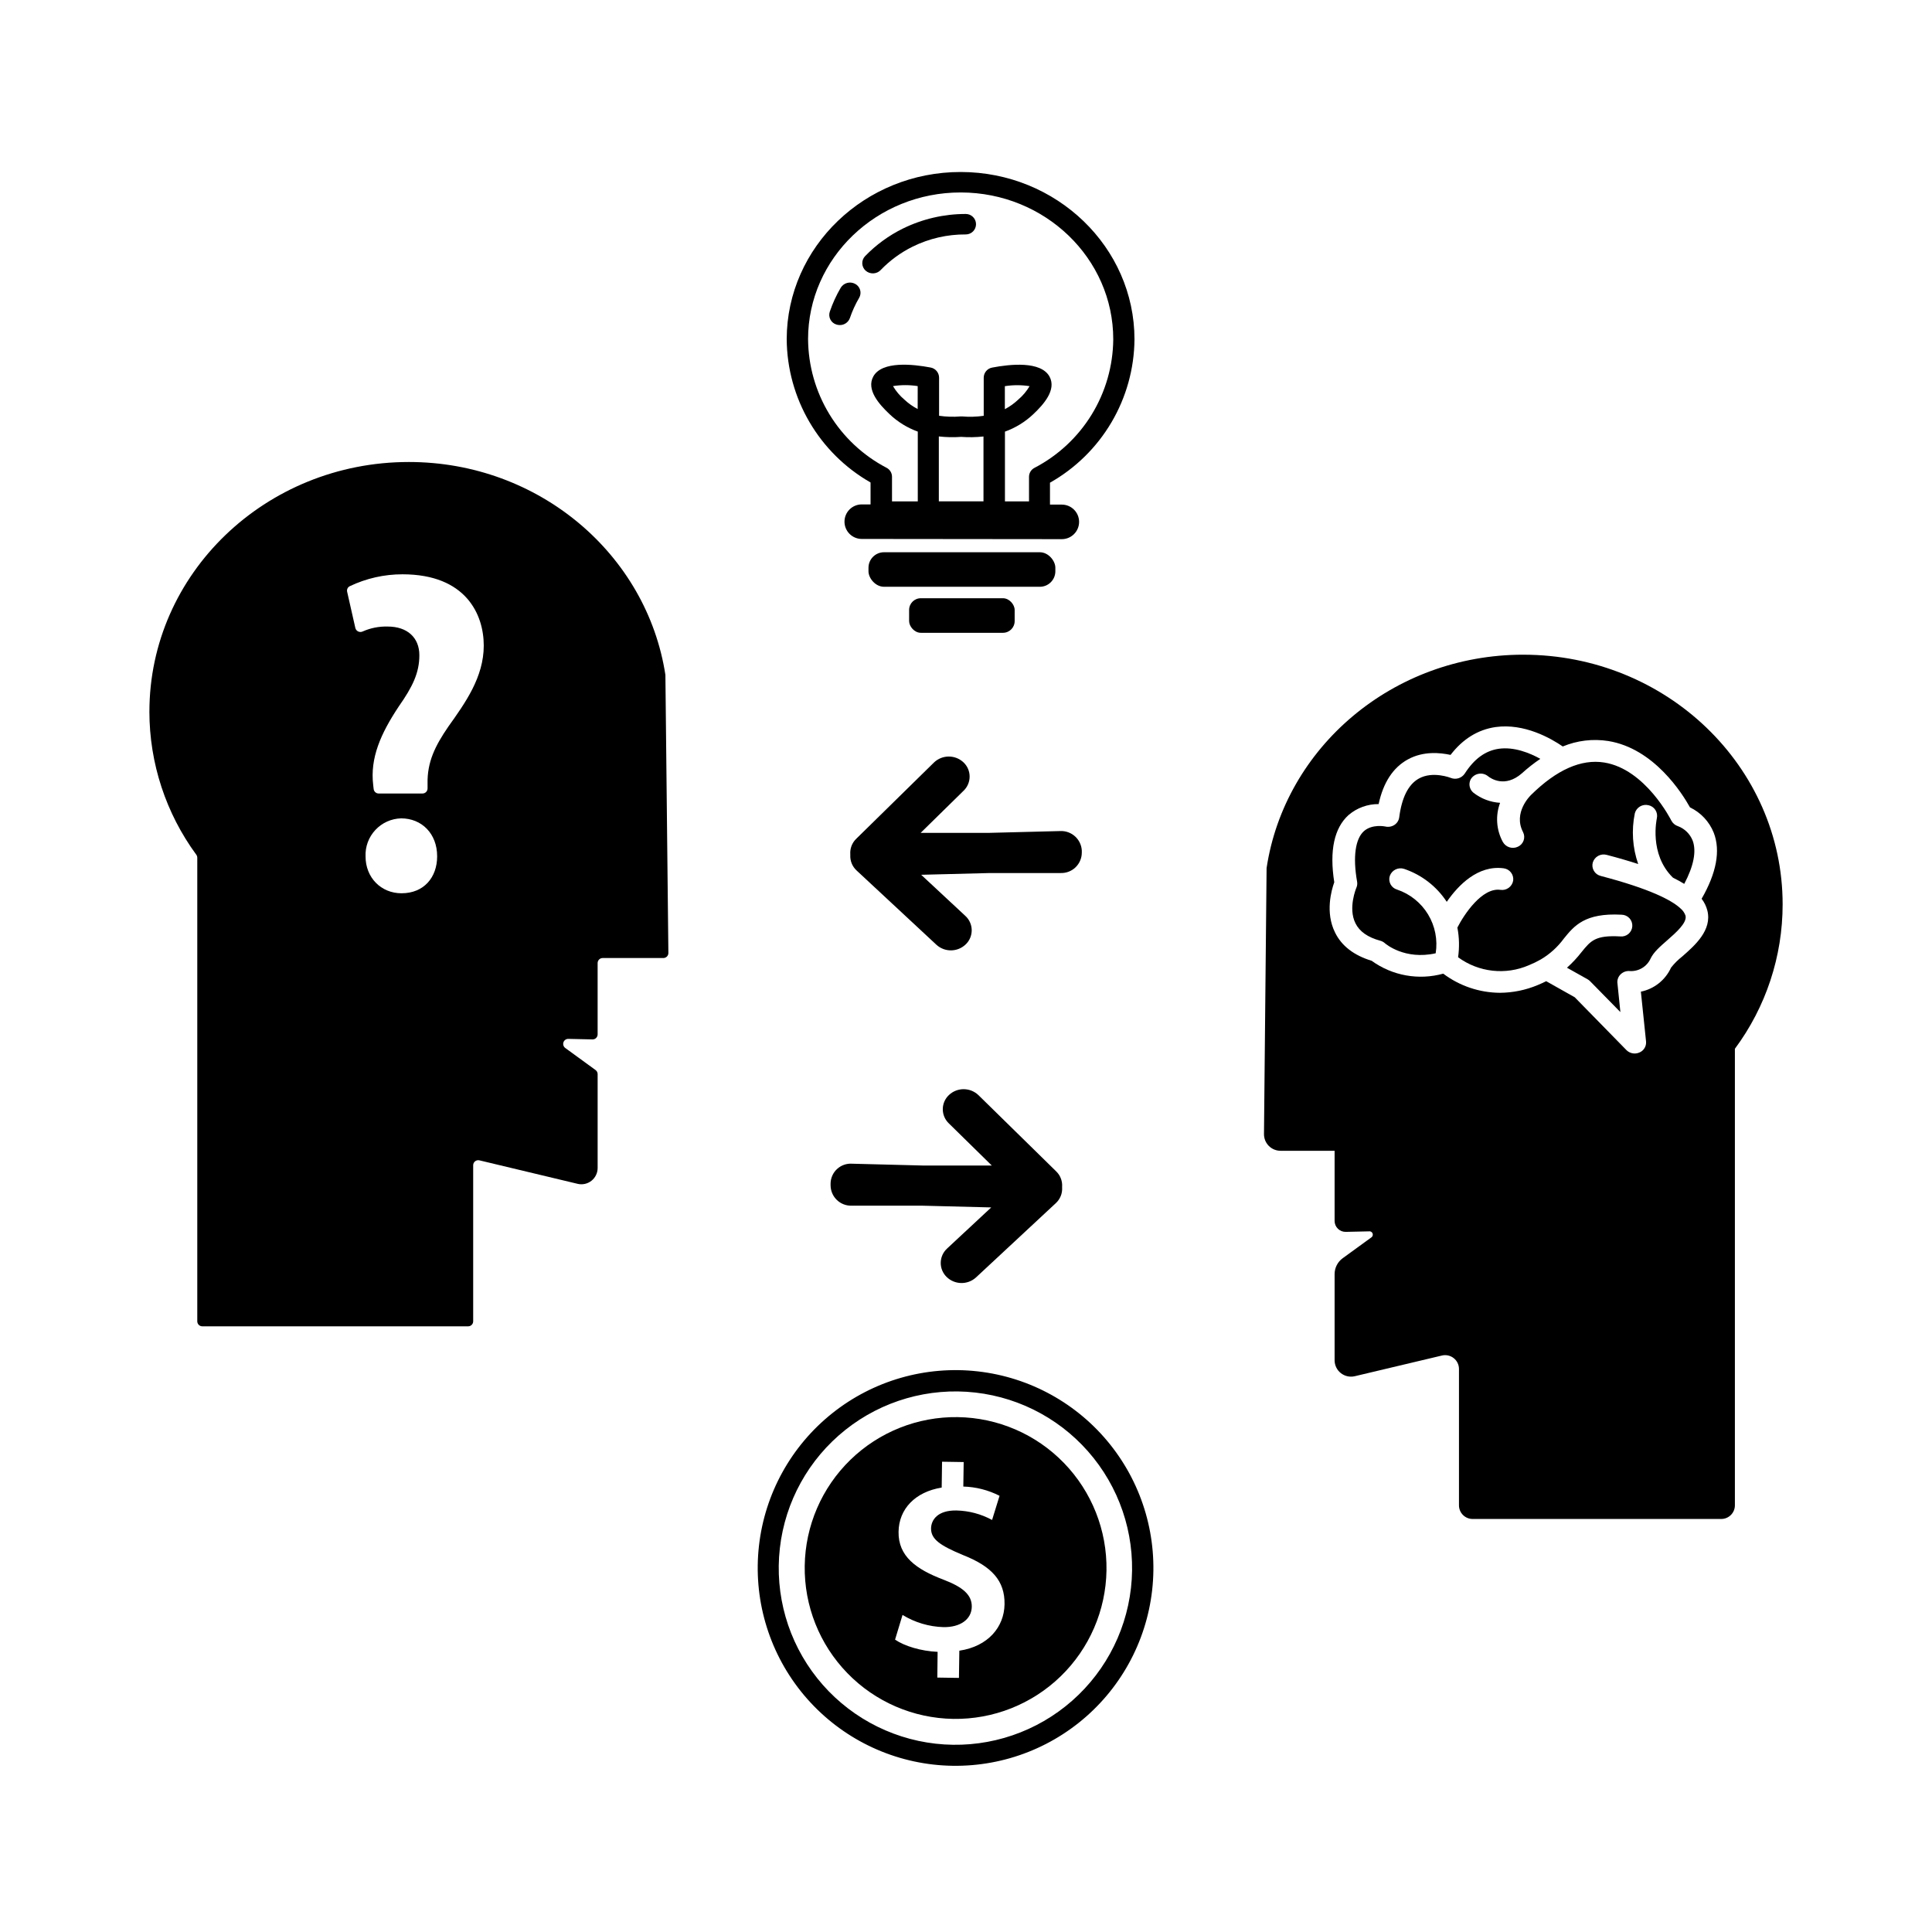
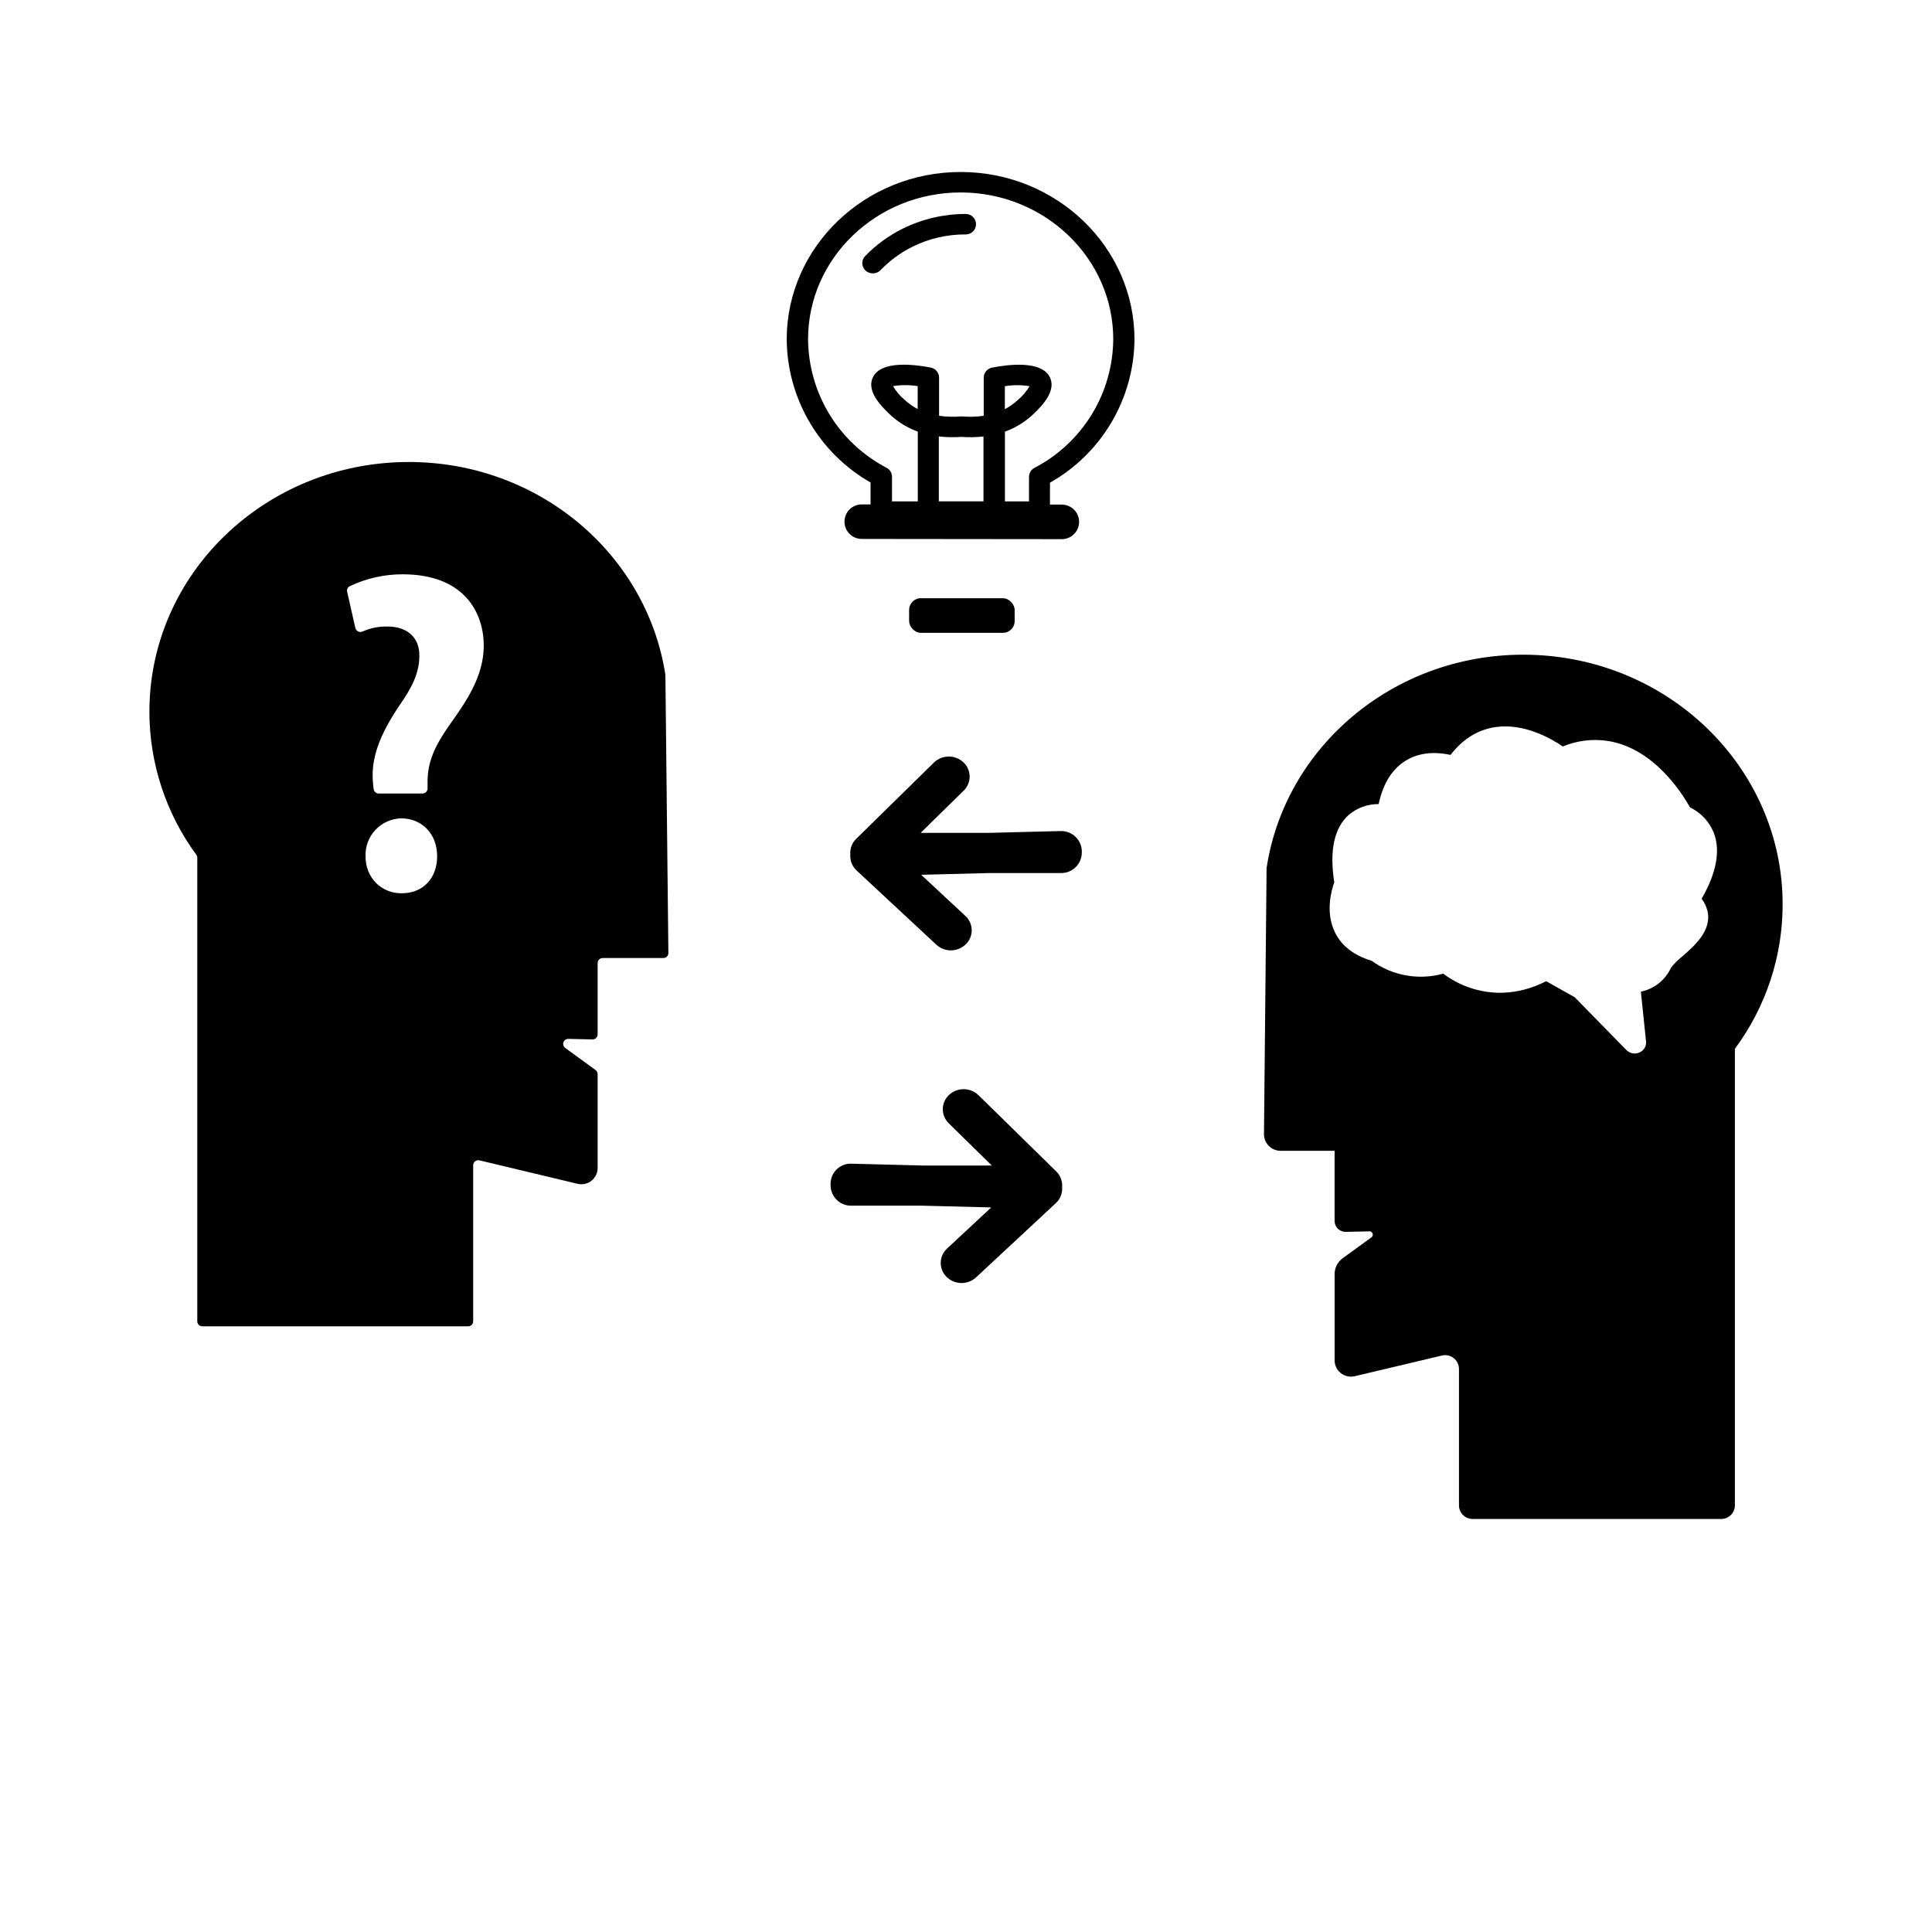
<svg xmlns="http://www.w3.org/2000/svg" fill="#000000" width="800px" height="800px" version="1.1" viewBox="144 144 512 512">
  <g>
    <path d="m320.34 323.08c0.004-0.07 0.004-0.137 0-0.207-4.887-31.93-33.469-56.438-68-56.438-37.973 0-68.746 29.617-68.746 66.16h-0.004c0.008 13.645 4.367 26.93 12.441 37.93 0.164 0.223 0.25 0.496 0.25 0.773v122.86c0 0.738 0.598 1.332 1.332 1.332h70.453c0.738 0 1.332-0.594 1.332-1.332v-41.367c0.004-0.406 0.191-0.785 0.508-1.035 0.32-0.254 0.734-0.344 1.129-0.254l26.012 6.219v0.004c1.285 0.312 2.644 0.02 3.688-0.801 1.039-0.82 1.645-2.07 1.645-3.394v-24.883c0-0.426-0.207-0.824-0.551-1.074l-8.043-5.856c-0.461-0.348-0.648-0.949-0.465-1.492 0.184-0.547 0.699-0.914 1.273-0.91l6.426 0.141v0.004c0.355 0.008 0.699-0.129 0.957-0.379 0.254-0.25 0.398-0.59 0.402-0.945v-18.91c0-0.738 0.598-1.336 1.332-1.336h16.086c0.355 0 0.695-0.141 0.945-0.391 0.25-0.254 0.391-0.594 0.387-0.949zm-69.91 57.648c-5.473 0-9.555-4.168-9.555-9.773v-0.004c-0.105-2.59 0.832-5.113 2.606-7.008 1.77-1.895 4.223-3 6.812-3.07 5.473 0 9.555 4.043 9.555 10.051 0.008 5.633-3.562 9.801-9.422 9.801zm12.352-44.121c-3.438 5.019-5.598 9.312-5.473 15.105v1.242h-0.004c0 0.734-0.598 1.332-1.332 1.332h-11.625c-0.672 0-1.242-0.504-1.324-1.172l-0.117-1.031c-0.887-7.234 2.035-13.73 6.754-20.84 3.695-5.269 5.473-8.949 5.473-13.605s-3.18-7.598-8.406-7.598h0.004c-2.277-0.062-4.539 0.383-6.621 1.309-0.379 0.18-0.82 0.176-1.199-0.008-0.379-0.18-0.652-0.527-0.746-0.938l-2.168-9.578c-0.137-0.578 0.133-1.176 0.656-1.457 4.379-2.094 9.172-3.18 14.023-3.172 16.812 0 21.523 10.664 21.523 18.875 0.008 8.414-4.957 15.273-9.418 21.531z" />
    <path d="m547.68 317.5c-34.57 0-63.176 24.562-68.02 56.535l-0.691 70.488c-0.012 1.176 0.441 2.305 1.266 3.141 0.828 0.836 1.953 1.305 3.125 1.305h14.324v18.598c0.004 0.777 0.316 1.523 0.875 2.066 0.555 0.543 1.309 0.84 2.086 0.824l6.371-0.141v-0.004c0.344 0.039 0.637 0.273 0.746 0.602 0.109 0.328 0.02 0.691-0.23 0.93l-7.703 5.598c-1.348 0.98-2.144 2.547-2.144 4.211v22.84c0.004 1.324 0.609 2.574 1.648 3.394 1.039 0.824 2.394 1.125 3.684 0.828l23.105-5.484c1.09-0.262 2.242-0.008 3.121 0.684 0.883 0.691 1.398 1.75 1.402 2.871v36.141c0 2 1.621 3.617 3.617 3.617h65.887c1.996 0 3.617-1.617 3.617-3.617v-120.99c8.219-11.066 12.656-24.488 12.652-38.273 0-36.508-30.766-66.16-68.738-66.16zm48.789 67.805c1.297 5.199-3.305 9.234-6.664 12.176-1.102 0.859-2.094 1.852-2.961 2.949-1.492 3.281-4.465 5.652-7.996 6.371l1.375 13.223c0.109 1.254-0.609 2.434-1.777 2.906-1.164 0.512-2.519 0.258-3.422-0.641l-13.703-14.004-7.562-4.258c-0.719 0.355-1.457 0.703-2.25 1.023h0.004c-3.18 1.332-6.586 2.031-10.035 2.051-5.418-0.039-10.676-1.816-15.008-5.074-6.512 1.809-13.492 0.551-18.965-3.41-4.691-1.422-7.996-3.953-9.723-7.535-2.606-5.269-0.961-11.125-0.188-13.277-1.324-8.414 0-14.414 3.812-17.836h0.004c2.215-1.883 5.035-2.906 7.941-2.879 1.227-5.715 3.82-9.688 7.742-11.836 4.148-2.285 8.648-1.777 11.32-1.199 3.234-4.211 7.234-6.691 11.906-7.375 7.672-1.078 14.781 3.047 17.828 5.141 3.809-1.586 7.984-2.086 12.059-1.445 12.148 1.965 19.648 13.969 21.656 17.586 2.871 1.375 5.117 3.773 6.301 6.727 1.832 4.738 0.719 10.664-3.219 17.496h0.004c0.715 0.926 1.23 1.988 1.52 3.121z" />
-     <path d="m588.69 362.95c-0.766-0.246-1.406-0.785-1.777-1.5-0.062-0.133-6.844-13.625-17.773-15.375-6.113-0.977-12.629 1.918-19.398 8.594-0.238 0.23-4.797 4.691-2.125 9.836 0.355 0.691 0.414 1.492 0.16 2.227-0.254 0.73-0.797 1.328-1.5 1.648-1.473 0.719-3.246 0.148-4.027-1.289-1.719-3.18-1.977-6.949-0.711-10.336-2.562-0.156-5.019-1.086-7.047-2.664-1.039-0.836-1.367-2.281-0.781-3.484 0.441-0.805 1.215-1.367 2.113-1.539 0.902-0.172 1.828 0.066 2.535 0.652 0.711 0.57 4.441 3.144 8.949-0.773 1.539-1.398 3.176-2.684 4.894-3.848-2.816-1.562-6.949-3.242-11.027-2.664-3.555 0.523-6.496 2.664-9.004 6.574-0.812 1.223-2.383 1.699-3.738 1.129 0 0-4.738-1.875-8.426 0.188-2.766 1.539-4.516 4.996-5.199 10.266v-0.004c-0.109 0.828-0.578 1.57-1.277 2.027-0.715 0.465-1.59 0.613-2.418 0.418 0 0-3.477-0.746-5.688 1.254-2.211 2-2.961 6.746-1.777 13.391 0.094 0.543 0.02 1.102-0.207 1.609 0 0-2.266 5.332-0.23 9.395 1.094 2.195 3.242 3.707 6.574 4.621l0.004-0.004c0.453 0.125 0.875 0.352 1.227 0.668 0.215 0.188 5.262 4.496 13.453 2.664 0.566-3.566-0.152-7.223-2.023-10.312-1.875-3.09-4.781-5.418-8.203-6.57-0.746-0.215-1.375-0.723-1.738-1.41-0.363-0.684-0.434-1.488-0.191-2.227 0.555-1.535 2.223-2.356 3.777-1.855 4.641 1.562 8.625 4.637 11.312 8.734 3.074-4.441 8.266-9.773 15.055-8.887 0.773 0.09 1.477 0.484 1.957 1.098 0.48 0.613 0.691 1.395 0.594 2.164-0.273 1.609-1.785 2.699-3.394 2.453-4.856-0.668-9.617 6.516-11.395 9.996 0.5 2.594 0.562 5.254 0.188 7.867 5.445 3.996 12.602 4.793 18.793 2.098 1.066-0.434 2.102-0.934 3.102-1.504 2.398-1.41 4.481-3.293 6.125-5.535 2.738-3.375 5.555-6.859 15.293-6.336 0.793 0.008 1.543 0.34 2.086 0.918 0.539 0.578 0.816 1.352 0.77 2.144-0.047 0.789-0.418 1.523-1.023 2.035-0.605 0.508-1.391 0.746-2.18 0.66-6.586-0.363-7.801 1.137-10.227 4.125-1.168 1.504-2.465 2.898-3.883 4.168l5.449 3.059-0.004-0.004c0.246 0.137 0.469 0.309 0.668 0.508l8.043 8.195-0.789-7.715h-0.004c-0.078-0.875 0.25-1.734 0.891-2.328 0.648-0.617 1.535-0.918 2.426-0.828 2.336 0.129 4.512-1.188 5.481-3.316 0.801-1.688 2.461-3.137 4.383-4.816 2.383-2.09 5.332-4.676 4.871-6.559-0.262-0.754-0.73-1.422-1.352-1.926l-0.188-0.176c-2.285-2.008-7.793-4.977-20.93-8.414l0.004-0.004c-0.762-0.18-1.414-0.66-1.809-1.332-0.398-0.668-0.508-1.473-0.301-2.223 0.477-1.559 2.109-2.457 3.68-2.027 3.066 0.801 5.84 1.609 8.352 2.426h0.004c-1.512-4.32-1.816-8.973-0.891-13.453 0.426-1.57 2.027-2.516 3.609-2.133 0.758 0.156 1.422 0.613 1.84 1.266 0.418 0.652 0.555 1.445 0.383 2.199 0 0.098-2.16 9.465 4.266 15.738 1.102 0.543 2.098 1.094 2.996 1.645 2.496-4.711 3.277-8.648 2.231-11.473h-0.004c-0.695-1.758-2.102-3.144-3.875-3.812z" />
-     <path d="m391.29 611.62c13.82 1.578 27.703-2.402 38.586-11.062 10.887-8.66 17.883-21.293 19.453-35.113 1.57-13.82-2.414-27.699-11.082-38.582-8.664-10.879-21.297-17.871-35.121-19.434-13.82-1.566-27.699 2.43-38.574 11.102-10.879 8.668-17.863 21.309-19.418 35.129-1.555 13.805 2.434 27.664 11.086 38.531 8.656 10.867 21.27 17.855 35.07 19.43zm11.172-98.578v-0.004c12.34 1.398 23.617 7.641 31.355 17.355 7.738 9.711 11.301 22.102 9.902 34.441-1.395 12.34-7.637 23.621-17.352 31.355-9.715 7.738-22.105 11.301-34.445 9.902-12.34-1.398-23.617-7.641-31.355-17.355-7.738-9.715-11.297-22.105-9.898-34.445 1.398-12.34 7.641-23.613 17.355-31.352 9.711-7.734 22.098-11.297 34.438-9.902z" />
-     <path d="m397.81 519.55c-10.602-0.148-20.828 3.918-28.43 11.305-7.606 7.387-11.965 17.492-12.121 28.094s3.906 20.828 11.289 28.438 17.484 11.973 28.086 12.137c10.602 0.16 20.832-3.894 28.445-11.273s11.984-17.477 12.152-28.078c0.168-10.617-3.894-20.867-11.289-28.484-7.394-7.621-17.516-11.988-28.133-12.137zm0.426 61.914-0.105 7.199-5.731-0.09 0.078-6.816c-4.441-0.203-8.781-1.527-11.277-3.242l1.98-6.539v-0.004c3.277 2.008 7.019 3.121 10.859 3.234 4.441 0.062 7.438-2.055 7.492-5.41 0.043-3.144-2.363-5.207-7.508-7.172-7.297-2.766-11.996-6.219-11.898-12.691 0.09-6.008 4.356-10.559 11.43-11.711l0.098-6.852 5.731 0.09-0.098 6.496-0.004-0.004c3.348 0.09 6.629 0.93 9.609 2.453l-1.98 6.398h-0.004c-2.906-1.578-6.152-2.441-9.461-2.512-4.887-0.07-6.676 2.418-6.711 4.789 0 2.863 2.453 4.504 8.352 6.977 7.785 3.047 11.223 6.879 11.125 13.098-0.094 5.973-4.297 11.152-12.004 12.301z" />
    <path d="m444.65 233.96c0-24.445-20.625-44.352-46.023-44.379-25.398-0.027-46.086 19.824-46.141 44.289 0.102 15.723 8.566 30.195 22.219 37.992v5.812h-2.328c-2.527 0-4.578 2.047-4.578 4.574s2.051 4.578 4.578 4.578l53.02 0.055h-0.004c2.527 0 4.578-2.051 4.578-4.578s-2.051-4.578-4.578-4.578h-3.137v-5.812 0.004c6.738-3.805 12.352-9.316 16.285-15.98 3.93-6.66 6.039-14.242 6.109-21.977zm-86.504-0.078c0-21.461 18.184-38.906 40.48-38.879 22.297 0.027 40.426 17.496 40.398 38.957-0.066 7.031-2.043 13.914-5.719 19.906-3.68 5.996-8.918 10.875-15.156 14.121-0.887 0.457-1.445 1.367-1.449 2.363v6.531h-6.379v-18.492c2.789-1.004 5.34-2.57 7.492-4.602 2.773-2.613 6.219-6.488 4.32-9.988-2.293-4.176-10.484-3.289-15.168-2.391h-0.004c-1.297 0.227-2.25 1.344-2.266 2.664v10.121c-1.887 0.27-3.797 0.328-5.695 0.168h-0.438c-1.898 0.156-3.809 0.098-5.695-0.176v-10.121c-0.016-1.316-0.961-2.438-2.258-2.668-4.684-0.887-12.867-1.777-15.168 2.363-1.93 3.5 1.527 7.387 4.301 9.996v0.004c2.148 2.039 4.695 3.613 7.481 4.621v18.492h-6.832v-6.531c0-1-0.559-1.918-1.449-2.375-6.234-3.258-11.461-8.152-15.125-14.16-3.664-6.004-5.621-12.895-5.668-19.926zm34.656 42.977v-17.195l0.004-0.004c1.965 0.223 3.945 0.262 5.918 0.117 1.969 0.145 3.949 0.109 5.91-0.105v17.195zm-5.609-24.457h0.008c-1.297-0.672-2.496-1.523-3.555-2.523-1.191-1.012-2.203-2.215-2.996-3.555 2.168-0.344 4.379-0.344 6.551 0zm23.105 0v-6.062h0.004c2.172-0.344 4.383-0.344 6.551 0-0.797 1.344-1.812 2.547-3.004 3.555-1.051 1-2.234 1.848-3.519 2.523z" />
-     <path d="m370.63 219.23c-1.348-0.734-3.035-0.281-3.832 1.031-1.176 2.008-2.148 4.133-2.894 6.336-0.234 0.688-0.176 1.441 0.16 2.086 0.336 0.645 0.918 1.125 1.617 1.328 0.285 0.09 0.586 0.133 0.887 0.133 1.199 0.008 2.269-0.746 2.668-1.875 0.633-1.855 1.449-3.644 2.441-5.332 0.371-0.629 0.465-1.379 0.27-2.078-0.199-0.699-0.676-1.289-1.316-1.629z" />
    <path d="m377.37 215.58c2.449-2.547 5.324-4.652 8.488-6.219 4.379-2.16 9.203-3.269 14.086-3.234 1.496 0 2.711-1.215 2.711-2.711 0-1.496-1.215-2.711-2.711-2.711-5.777-0.008-11.48 1.316-16.664 3.863-3.738 1.848-7.133 4.324-10.031 7.324-0.5 0.523-0.766 1.227-0.738 1.949 0.031 0.719 0.352 1.398 0.887 1.883 1.156 1.02 2.906 0.957 3.984-0.145z" />
-     <path d="m378.27 290.35h41.297c2.273 0 4.113 2.273 4.113 4.113v0.926c0 2.273-1.844 4.113-4.113 4.113h-41.297c-2.273 0-4.113-2.273-4.113-4.113v-0.926c0-2.273 1.844-4.113 4.113-4.113z" />
    <path d="m388.02 302.54h21.781c1.707 0 3.094 1.707 3.094 3.094v2.969c0 1.707-1.383 3.094-3.094 3.094h-21.781c-1.707 0-3.094-1.707-3.094-3.094v-2.969c0-1.707 1.383-3.094 3.094-3.094z" />
    <path d="m430.69 369.73v-0.32c-0.16-2.981-2.684-5.281-5.668-5.172l-18.883 0.48h-18.156l11.402-11.188c1.02-0.988 1.59-2.356 1.578-3.777-0.012-1.422-0.609-2.773-1.652-3.742-2.207-2.055-5.641-2.023-7.809 0.07l-20.617 20.234c-1.094 1.066-1.656 2.559-1.547 4.082v0.125 0.098-0.004c-0.074 1.531 0.531 3.012 1.652 4.055l21.16 19.691c2.223 2.043 5.652 1.988 7.809-0.125 1.02-0.992 1.578-2.363 1.555-3.785-0.023-1.426-0.637-2.773-1.688-3.731l-11.703-10.895 18.184-0.461h18.855v-0.004c1.441 0.031 2.836-0.516 3.871-1.516 1.039-1.004 1.633-2.375 1.656-3.816v-0.301z" />
    <path d="m425.47 458.64v-0.117 0.004c0.109-1.523-0.457-3.016-1.547-4.078l-20.609-20.211c-2.172-2.094-5.602-2.125-7.809-0.07-1.043 0.969-1.645 2.32-1.656 3.742-0.016 1.426 0.559 2.789 1.582 3.777l11.402 11.188h-18.305l-18.742-0.48c-1.445-0.094-2.863 0.406-3.934 1.383-1.07 0.973-1.695 2.344-1.738 3.789v0.301 0.32c0.023 1.441 0.621 2.812 1.66 3.816 1.035 1 2.43 1.547 3.867 1.516h18.812l18.234 0.461-11.703 10.895 0.004 0.004c-1.051 0.957-1.66 2.309-1.684 3.731-0.027 1.422 0.535 2.789 1.551 3.785 2.156 2.113 5.586 2.168 7.809 0.125l21.16-19.691c1.121-1.043 1.727-2.523 1.652-4.055 0 0-0.008-0.098-0.008-0.133z" />
  </g>
</svg>